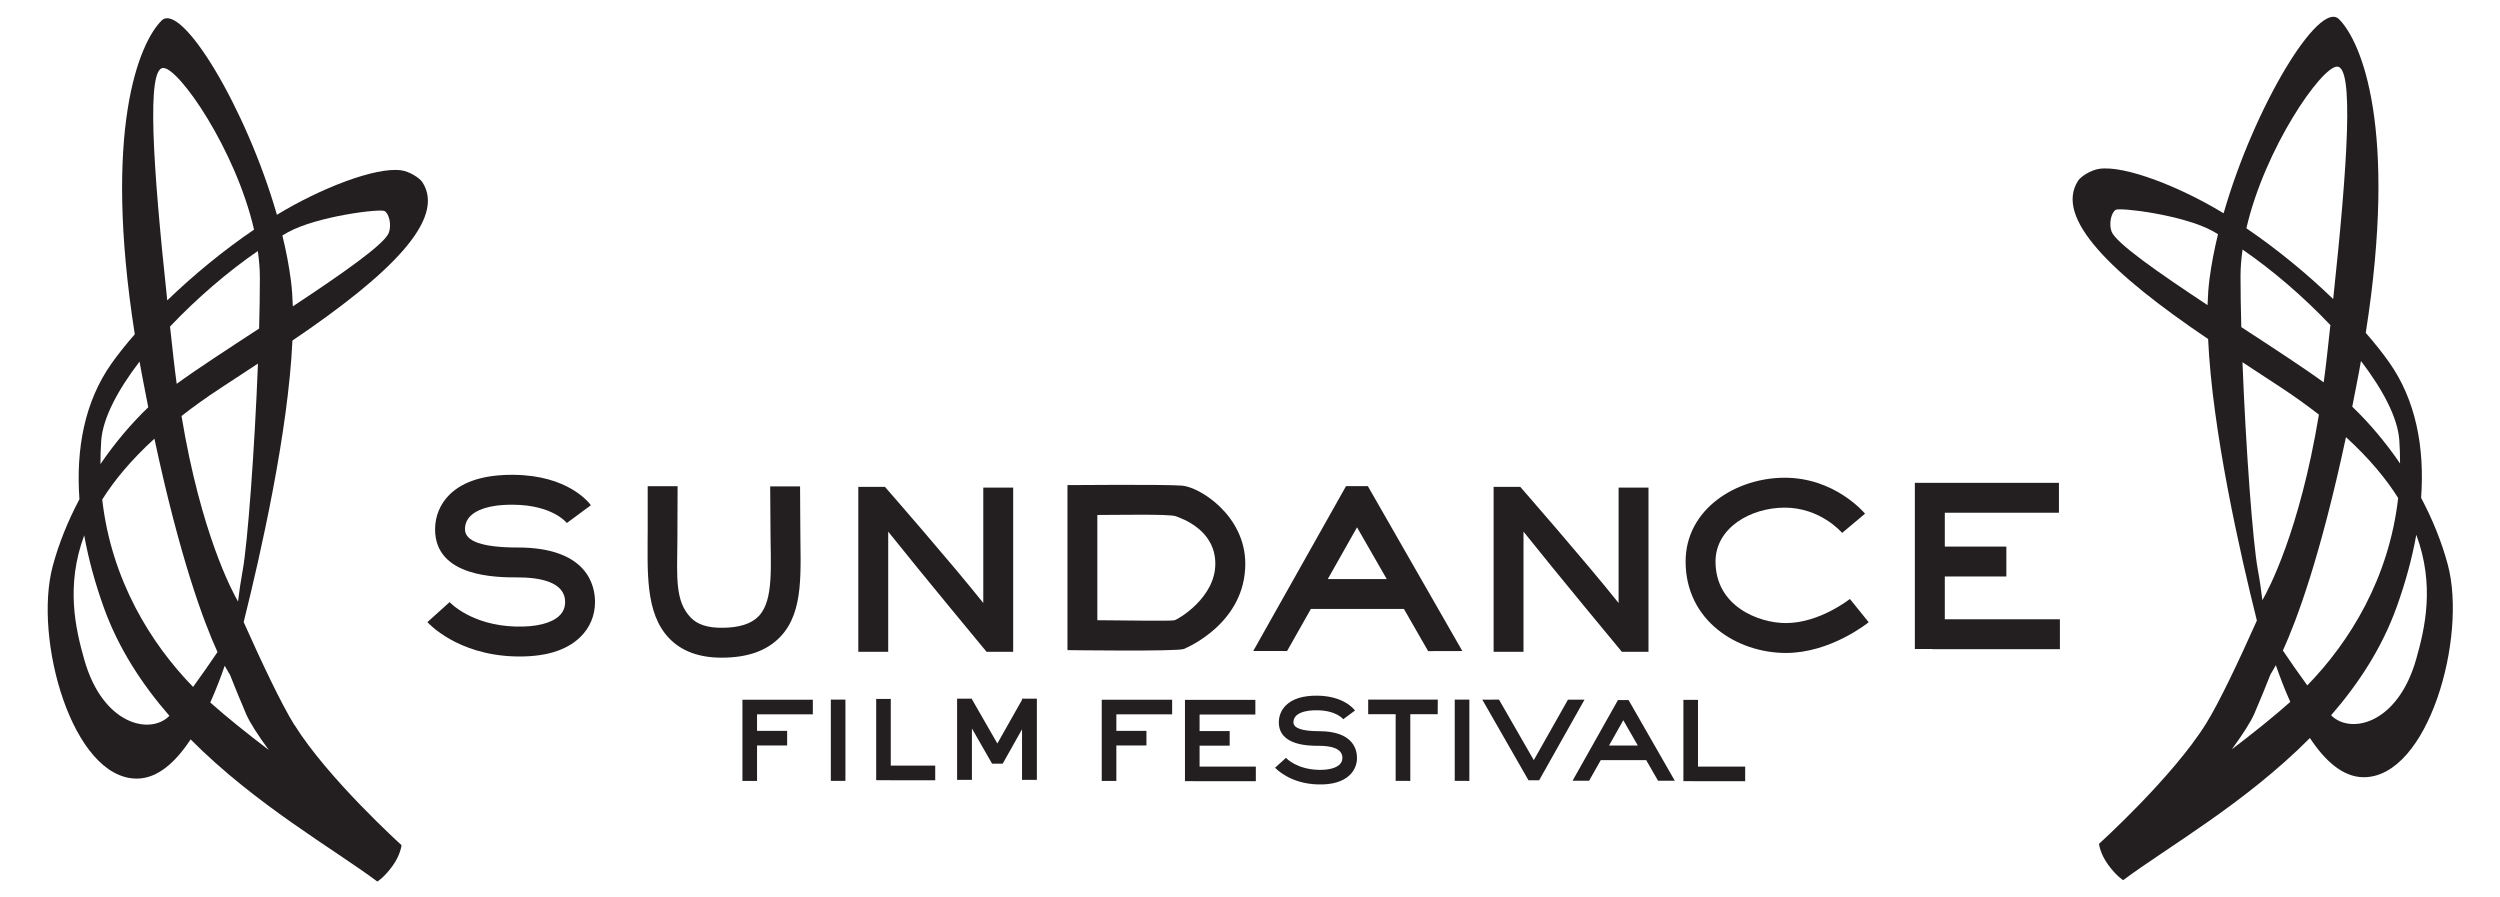
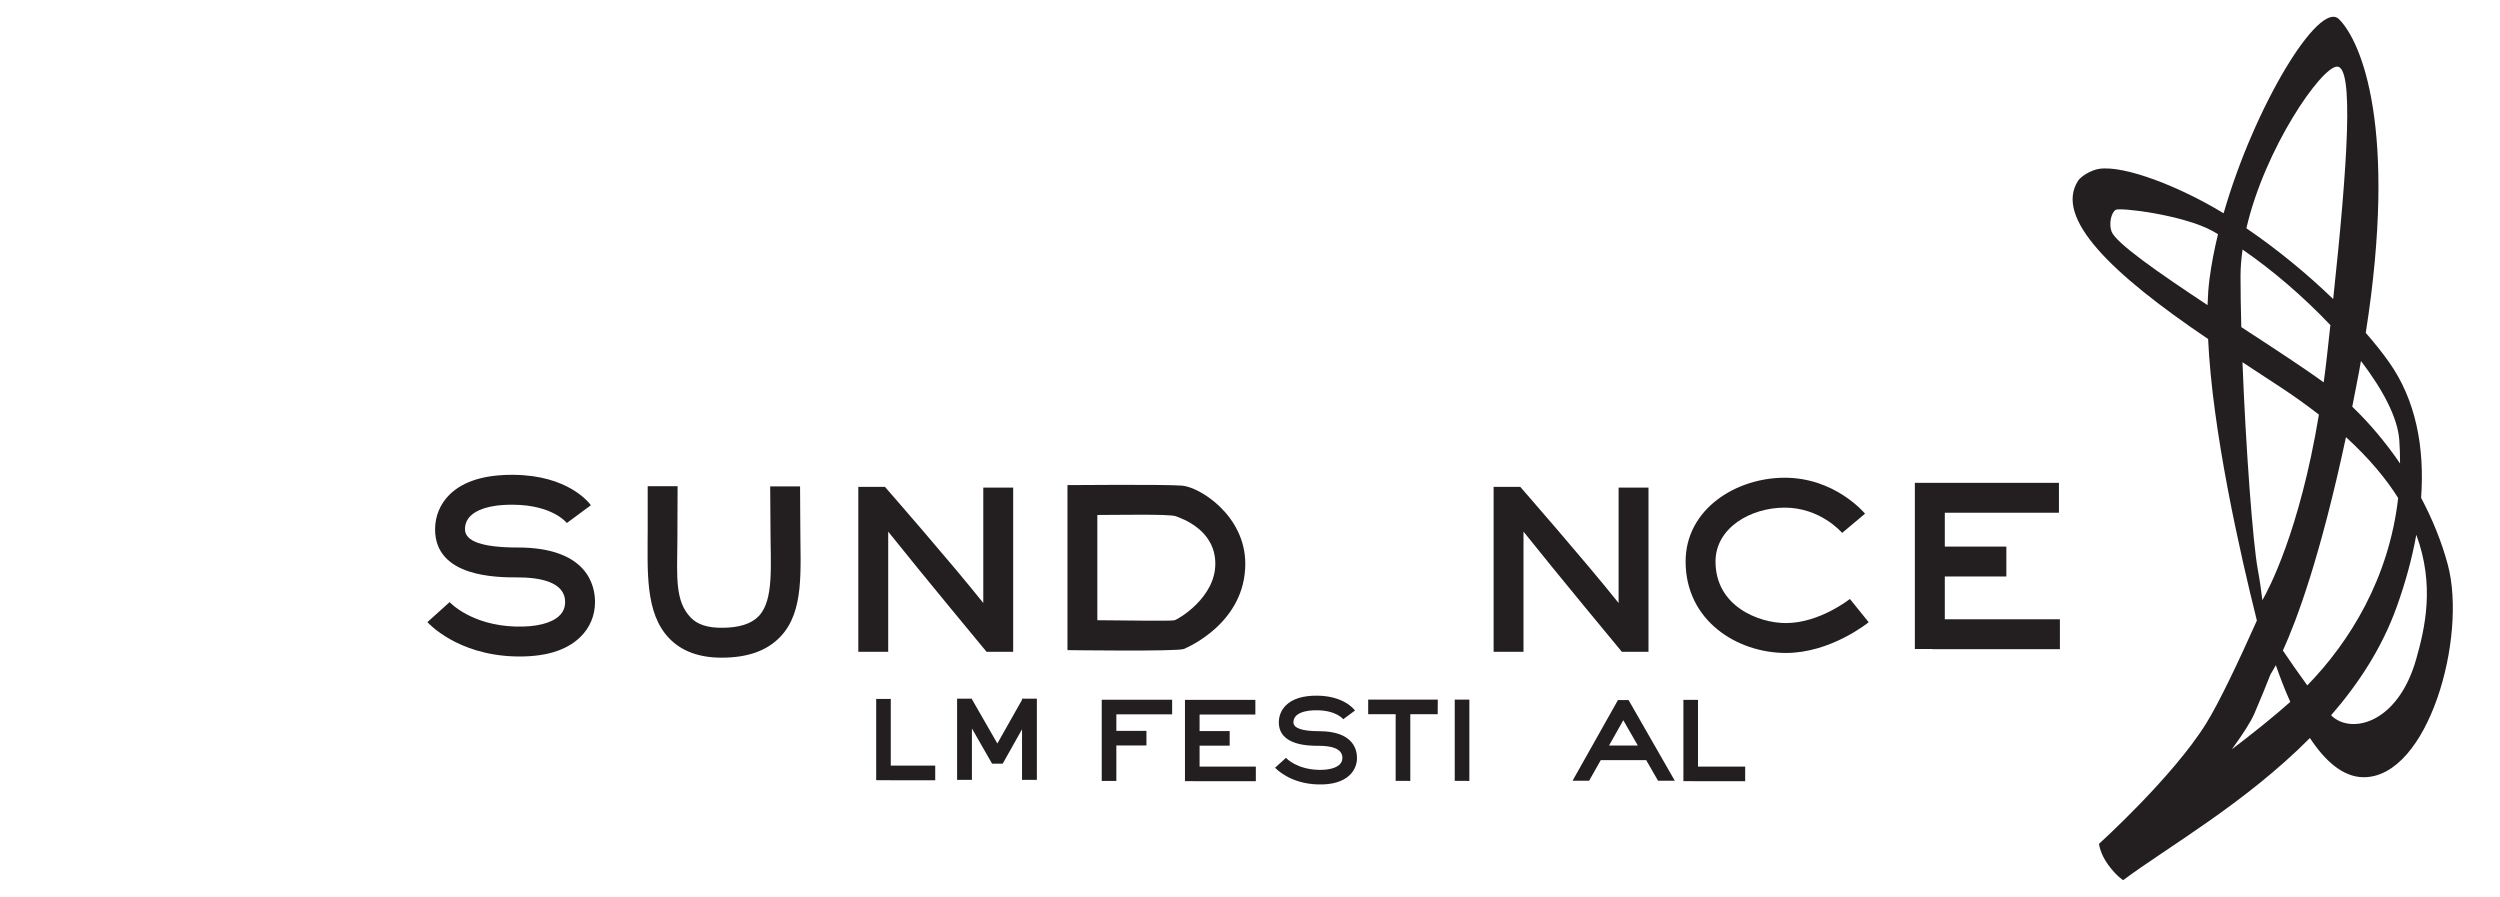
<svg xmlns="http://www.w3.org/2000/svg" version="1.1" viewBox="0 0 251.4 90.25">
  <g fill-rule="nonzero" fill="#231f20" transform="matrix(0.962,0,0,0.962,12.886,-38.93)">
-     <path d="m8.586,113.9c0.591-1.315,1.096-2.638,1.511-3.841,0.344,0.644,0.536,0.919,0.536,0.919l0.001-0.004c0.509,1.292,1.071,2.666,1.706,4.148,0.379,0.885,1.242,2.209,2.359,3.739-2.274-1.73-4.429-3.455-6.114-4.96m-4.284,1.411c-2.004,2.005-6.945,0.935-8.88-5.871-0.927-3.26-1.961-7.742-0.014-13.01,0.448,2.474,1.138,4.996,2.04,7.516,1.542,4.302,4.001,8.048,6.868,11.35-0.004,0.005-0.009,0.011-0.014,0.014m-7.116-28.78c0.169-2.351,1.722-5.28,4.009-8.269,0.074,0.41,0.142,0.814,0.22,1.231,0.23,1.232,0.459,2.405,0.689,3.548-1.795,1.72-3.495,3.734-4.996,5.938-0.001-0.804,0.019-1.618,0.079-2.448m6.485-38.96c1.656,0,7.576,8.569,9.49,16.9-3.259,2.216-6.392,4.806-9.072,7.396-1.532-14.32-2.166-24.3-0.417-24.3m12.99,17.2c3.068-1.704,9.694-2.505,10.15-2.235,0.46,0.27,0.749,1.45,0.434,2.279-0.46,1.206-5.004,4.361-10.03,7.681-0.029-0.948-0.092-1.844-0.198-2.672-0.194-1.534-0.502-3.126-0.895-4.736,0.177-0.104,0.36-0.22,0.535-0.316m-4.692,35.37c-0.209,1.136-0.364,2.214-0.477,3.214-0.625-1.081-3.878-7.15-5.91-19.4,1.228-0.956,2.57-1.922,4.061-2.9,1.341-0.879,2.655-1.738,3.93-2.578-0.35,9.015-1.081,18.84-1.604,21.67m1.805-30.68c0,1.636-0.03,3.448-0.08,5.348-3.396,2.218-6.631,4.325-8.615,5.779-0.115-0.859-0.226-1.734-0.328-2.645-0.128-1.142-0.25-2.255-0.369-3.342,2.794-2.952,6.06-5.755,9.18-7.896,0.124,0.919,0.211,1.84,0.211,2.758m-6.979,42.81c-4.446-4.558-8.548-11.21-9.499-19.59,1.278-2.038,3.05-4.165,5.455-6.36,2.678,12.53,5.16,19.16,6.595,22.3-0.782,1.156-1.684,2.459-2.551,3.646m10.59,3.984c-1.358-2.18-3.39-6.476-5.305-10.76,1.796-7.182,4.661-19.9,5.098-29.43,10.12-6.84,16.12-12.67,13.58-16.56-0.285-0.436-1.334-1.114-2.222-1.235-2.686-0.366-8.452,1.892-12.98,4.651-3.209-11.18-9.998-22.36-12.06-20.3-2.351,2.352-6.156,11.39-2.798,32.79-0.929,1.062-1.75,2.094-2.435,3.062-2.788,3.945-3.732,8.872-3.35,14.18-1.189,2.24-2.149,4.596-2.79,6.984-2.045,7.616,2.045,22.22,8.788,22.22,2.192,0,4.078-1.749,5.625-4.1,6.761,6.815,15,11.48,19.52,14.86,0,0,0.688-0.403,1.562-1.598,0.874-1.195,0.964-2.205,0.964-2.205s-7.69-6.952-11.19-12.57" />
    <path d="m219.9,118.8c1.118-1.53,1.98-2.854,2.359-3.738,0.636-1.481,1.198-2.856,1.706-4.148l0.003,0.002s0.193-0.274,0.535-0.919c0.416,1.204,0.921,2.528,1.511,3.841-1.685,1.506-3.839,3.23-6.114,4.96m10.38-3.561c2.868-3.301,5.326-7.046,6.866-11.35,0.904-2.52,1.595-5.042,2.041-7.518,1.949,5.264,0.914,9.746-0.014,13.01-1.934,6.805-6.875,7.876-8.88,5.871-0.005-0.004-0.01-0.009-0.014-0.014m7.209-26.32c-1.501-2.202-3.201-4.218-4.995-5.936,0.229-1.142,0.458-2.316,0.689-3.548,0.077-0.419,0.146-0.823,0.219-1.232,2.286,2.99,3.841,5.918,4.009,8.27,0.06,0.83,0.08,1.644,0.079,2.446m-6.992-17.19c-2.68-2.59-5.812-5.18-9.072-7.396,1.915-8.332,7.834-16.9,9.49-16.9,1.75,0,1.116,9.978-0.417,24.3m-12.04-6.779c-0.391,1.61-0.7,3.202-0.895,4.736-0.105,0.829-0.168,1.726-0.198,2.674-5.025-3.32-9.57-6.475-10.03-7.681-0.315-0.83-0.028-2.009,0.432-2.279,0.461-0.27,7.086,0.53,10.16,2.234,0.174,0.098,0.357,0.214,0.534,0.316m2.555,13.38c1.275,0.84,2.589,1.698,3.929,2.576,1.491,0.978,2.834,1.944,4.062,2.901-2.034,12.26-5.286,18.32-5.911,19.4-0.115-0.999-0.269-2.076-0.479-3.214-0.521-2.834-1.251-12.65-1.601-21.67m0.009-11.77c3.121,2.142,6.385,4.945,9.181,7.896-0.12,1.088-0.242,2.201-0.369,3.342-0.102,0.911-0.212,1.788-0.329,2.646-1.984-1.455-5.219-3.561-8.614-5.779-0.051-1.9-0.081-3.712-0.081-5.348,0-0.919,0.087-1.84,0.211-2.759m4.216,41.92c1.435-3.141,3.918-9.775,6.595-22.31,2.405,2.196,4.178,4.324,5.456,6.361-0.951,8.378-5.052,15.03-9.499,19.59-0.868-1.186-1.77-2.49-2.552-3.645m-19.22,20.2s0.09,1.011,0.965,2.205c0.874,1.196,1.561,1.599,1.561,1.599,4.514-3.379,12.76-8.041,19.52-14.86,1.548,2.35,3.432,4.099,5.625,4.099,6.744,0,10.83-14.61,8.788-22.22-0.64-2.389-1.6-4.744-2.789-6.985,0.381-5.311-0.562-10.24-3.351-14.18-0.685-0.97-1.506-2.001-2.435-3.064,3.359-21.4-0.446-30.44-2.798-32.79-2.066-2.066-8.855,9.116-12.06,20.29-4.528-2.759-10.29-5.018-12.98-4.65-0.887,0.121-1.936,0.797-2.222,1.234-2.544,3.892,3.452,9.719,13.58,16.56,0.438,9.532,3.302,22.24,5.099,29.43-1.915,4.285-3.949,8.582-5.305,10.76-3.495,5.618-11.19,12.57-11.19,12.57" />
    <path d="m40.71,97.7c-3.65,0-5.5-0.641-5.5-1.904,0-0.546,0.195-1.016,0.58-1.398,0.555-0.549,1.788-1.199,4.504-1.17,4.045,0.043,5.506,1.835,5.566,1.91l2.512-1.858c-0.231-0.319-2.42-3.119-8.045-3.178-3.046-0.033-5.312,0.666-6.736,2.075-0.971,0.961-1.506,2.246-1.506,3.618,0,5.029,6.492,5.029,8.625,5.029,2.266,0,4.968,0.445,4.968,2.569,0,0.575-0.196,1.045-0.599,1.435-0.819,0.795-2.449,1.198-4.589,1.134-4.596-0.139-6.795-2.456-6.886-2.555l-2.321,2.092c0.124,0.14,3.109,3.406,9.114,3.585,3.079,0.094,5.386-0.584,6.859-2.014,1.012-0.981,1.548-2.254,1.548-3.678,0-1.712-0.789-5.694-8.092-5.694" />
    <path d="m70.24,91.31-3.125,0,0.029,4.264c0,3.906,0.39,7.596-1.218,9.289-0.785,0.825-2.059,1.228-3.894,1.228-1.479,0-2.53-0.346-3.215-1.059-1.65-1.712-1.445-4.152-1.402-8.134l0.021-5.604h-3.125v4.405c0,4.421-0.316,8.832,2.255,11.5,1.288,1.339,3.126,2.016,5.466,2.016,2.739,0,4.752-0.72,6.159-2.2,2.532-2.668,2.072-7.006,2.072-11.6l-0.024-4.104z" />
    <path d="m89.39,103.5c-3.448-4.326-10.28-12.14-10.28-12.14h-2.784v17.24h3.125v-12.56c3.448,4.326,10.28,12.56,10.28,12.56h2.784v-17.16h-3.125v12.06z" />
    <path d="m155.8,103.5c-3.448-4.326-10.28-12.14-10.28-12.14h-2.784v17.24h3.125v-12.56c3.446,4.326,10.28,12.56,10.28,12.56h2.785v-17.16h-3.125v12.06z" />
    <path d="m109.4,105.3c-0.394,0.122-5.955,0-8.088,0v-11c2.161,0,7.541-0.114,8.194,0.128,0.651,0.241,4.14,1.425,4.14,4.972,0,3.545-3.851,5.779-4.246,5.901m0.75-14.07c-1.848-0.141-11.96-0.054-11.96-0.054v17.25s11.48,0.161,12.16-0.12c0.41-0.17,6.428-2.736,6.428-8.906,0-5.058-4.775-8.029-6.621-8.171" />
    <path d="m173.3,105.6c-2.849,0-7.368-1.746-7.368-6.434,0-3.528,3.679-5.634,7.234-5.634,3.704,0,5.91,2.535,6.001,2.642l2.395-2.008c-0.126-0.154-3.192-3.76-8.396-3.76-5.091,0-10.36,3.276-10.36,8.759,0,6.208,5.405,9.559,10.49,9.559,4.631,0,8.486-3.084,8.648-3.215l-1.966-2.43c-0.031,0.026-3.178,2.52-6.681,2.52" />
    <path d="m189.9,105.2,0-4.471,6.434,0,0-3.125-6.434,0,0-3.539,11.93,0,0-3.125-15.06,0,0,17.37,1.83,0,0,0.018,13.33,0,0-3.125-12.03,0z" />
-     <path d="m125.4,101c1.258-2.225,2.458-4.351,3.058-5.411,0.71,1.239,1.892,3.298,3.106,5.411h-6.164zm4.186-9.719-2.276,0-9.702,17.24,3.538,0s1.111-1.964,2.489-4.401h9.724c1.409,2.454,2.531,4.41,2.531,4.41l3.576-0.009-9.879-17.24z" />
    <path d="m124.5,116.9c-1.782,0-2.688-0.312-2.688-0.93,0-0.268,0.095-0.497,0.281-0.682,0.274-0.269,0.876-0.588,2.202-0.573,1.979,0.02,2.691,0.896,2.724,0.934l1.225-0.909c-0.113-0.156-1.181-1.522-3.931-1.552-1.49-0.016-2.596,0.325-3.294,1.015-0.472,0.47-0.735,1.098-0.735,1.768,0,2.458,3.172,2.458,4.215,2.458,1.11,0,2.43,0.217,2.43,1.256,0,0.281-0.099,0.511-0.294,0.701-0.401,0.388-1.198,0.585-2.242,0.554-2.246-0.068-3.322-1.201-3.366-1.249l-1.135,1.024c0.06,0.068,1.52,1.664,4.455,1.751,1.505,0.045,2.632-0.286,3.352-0.984,0.495-0.48,0.755-1.101,0.755-1.798,0-0.838-0.383-2.784-3.955-2.784" />
    <path d="m103.3,122.1,0-3.704,3.145,0,0-1.528-3.145,0,0-1.729,5.831,0,0-1.528-7.359,0,0,8.489,1.528-0.001z" />
-     <path d="m65.74,122.1,0-3.705,3.146,0,0-1.526-3.146,0,0-1.729,5.832,0,0-1.528-7.359,0,0,8.489,1.526-0.001z" />
    <path d="m164.1,120.6,0-6.97-1.526,0,0,8.49,1.526,0.008,4.932,0,0-1.528-4.932,0z" />
    <path d="m79.72,120.5,0-6.97-1.525,0,0,8.49,1.525,0.008,4.646,0,0-1.528-4.646,0z" />
    <path d="m140.2,113.6-1.528,0,0,8.49,1.528,0.008,0-8.498z" />
-     <path d="m74.98,113.6-1.526,0,0,8.49,1.526,0.007,0-8.498z" />
    <path d="m136.9,113.6-2.874,0-1.529,0-2.874,0,0,1.528,2.874,0,0,6.962,1.529,0.008,0-6.97,2.865,0,0.009-1.528z" />
    <path d="m112,120.6,0-2.186,3.146,0,0-1.528-3.146,0,0-1.729,5.831,0,0-1.528-7.359,0,0,8.49,0.894,0,0,0.008,6.515,0,0-1.528-5.881,0z" />
-     <path d="m143.3,113.6-1.746,0.005,4.828,8.429,1.112,0,4.744-8.429-1.73,0s-3.281,5.805-3.572,6.322" />
    <path d="m154.8,118.4c0.613-1.088,1.201-2.126,1.492-2.645,0.349,0.605,0.925,1.611,1.518,2.645h-3.01zm2.044-4.751-1.111,0-4.744,8.429,1.73,0s0.544-0.958,1.216-2.151h4.752c0.69,1.2,1.238,2.156,1.238,2.156l1.749-0.005-4.83-8.429z" />
    <path d="m93.51,113.5-0.069,0,0,0.121c-0.991,1.755-2.394,4.238-2.58,4.568l-2.659-4.63v-0.059h-0.034-1.516v0.412,8.074h1.55v-5.368l2.106,3.676h1.111l2.021-3.592v5.284h1.551v-8.038-0.449h-1.482z" />
  </g>
</svg>